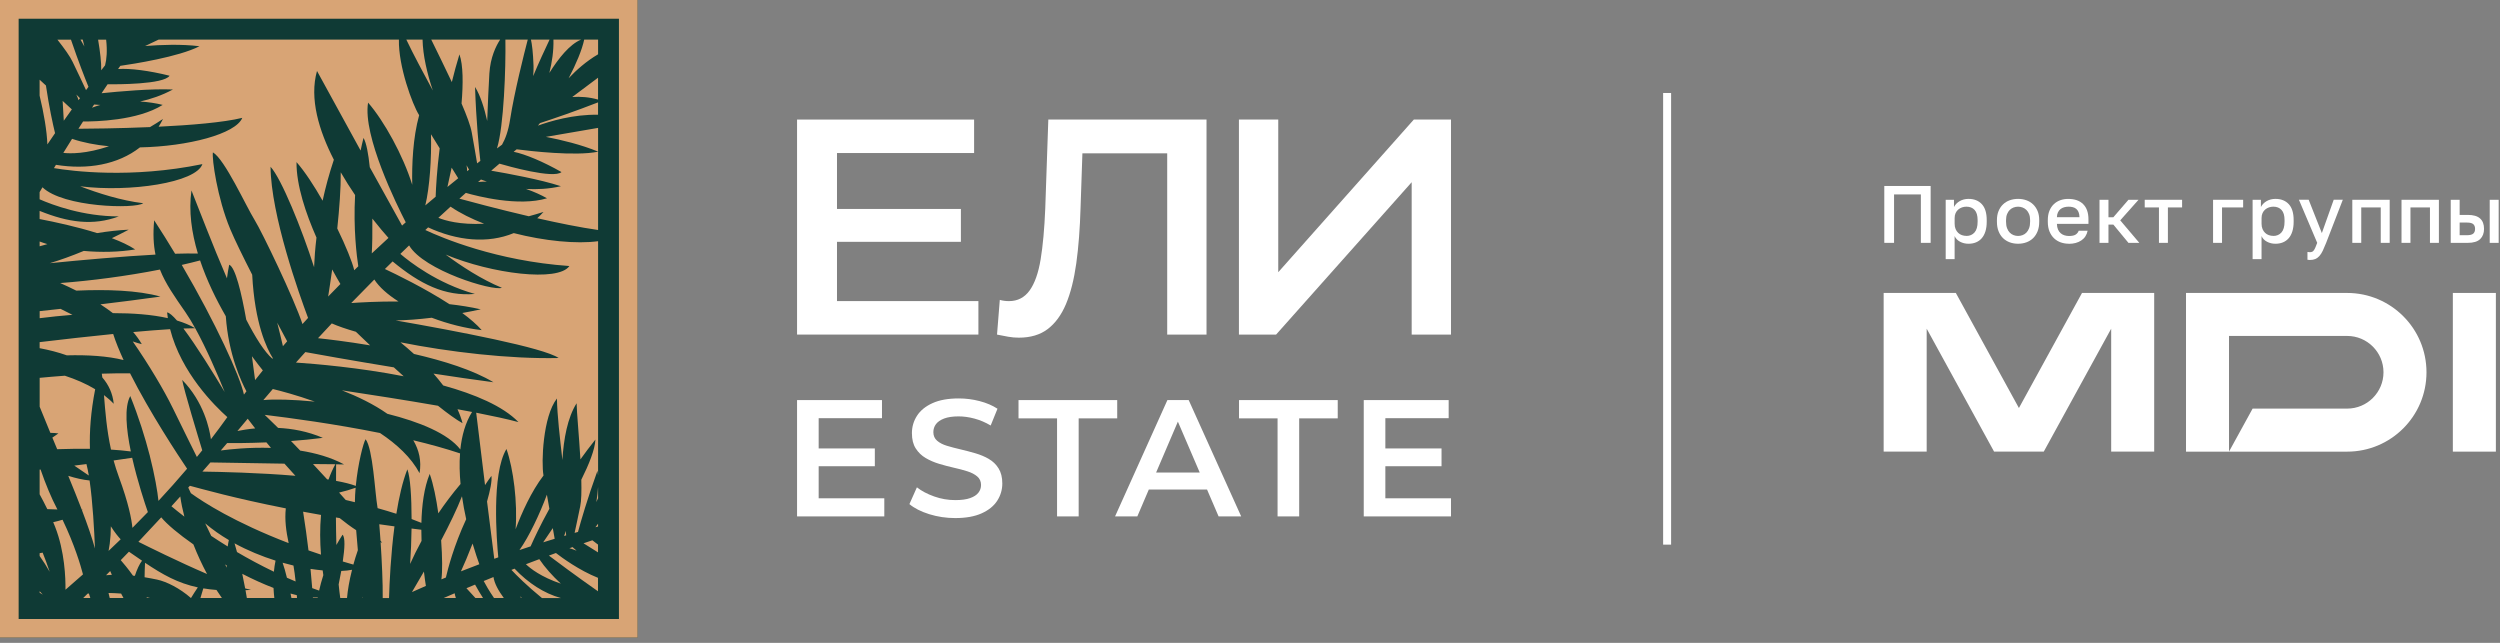
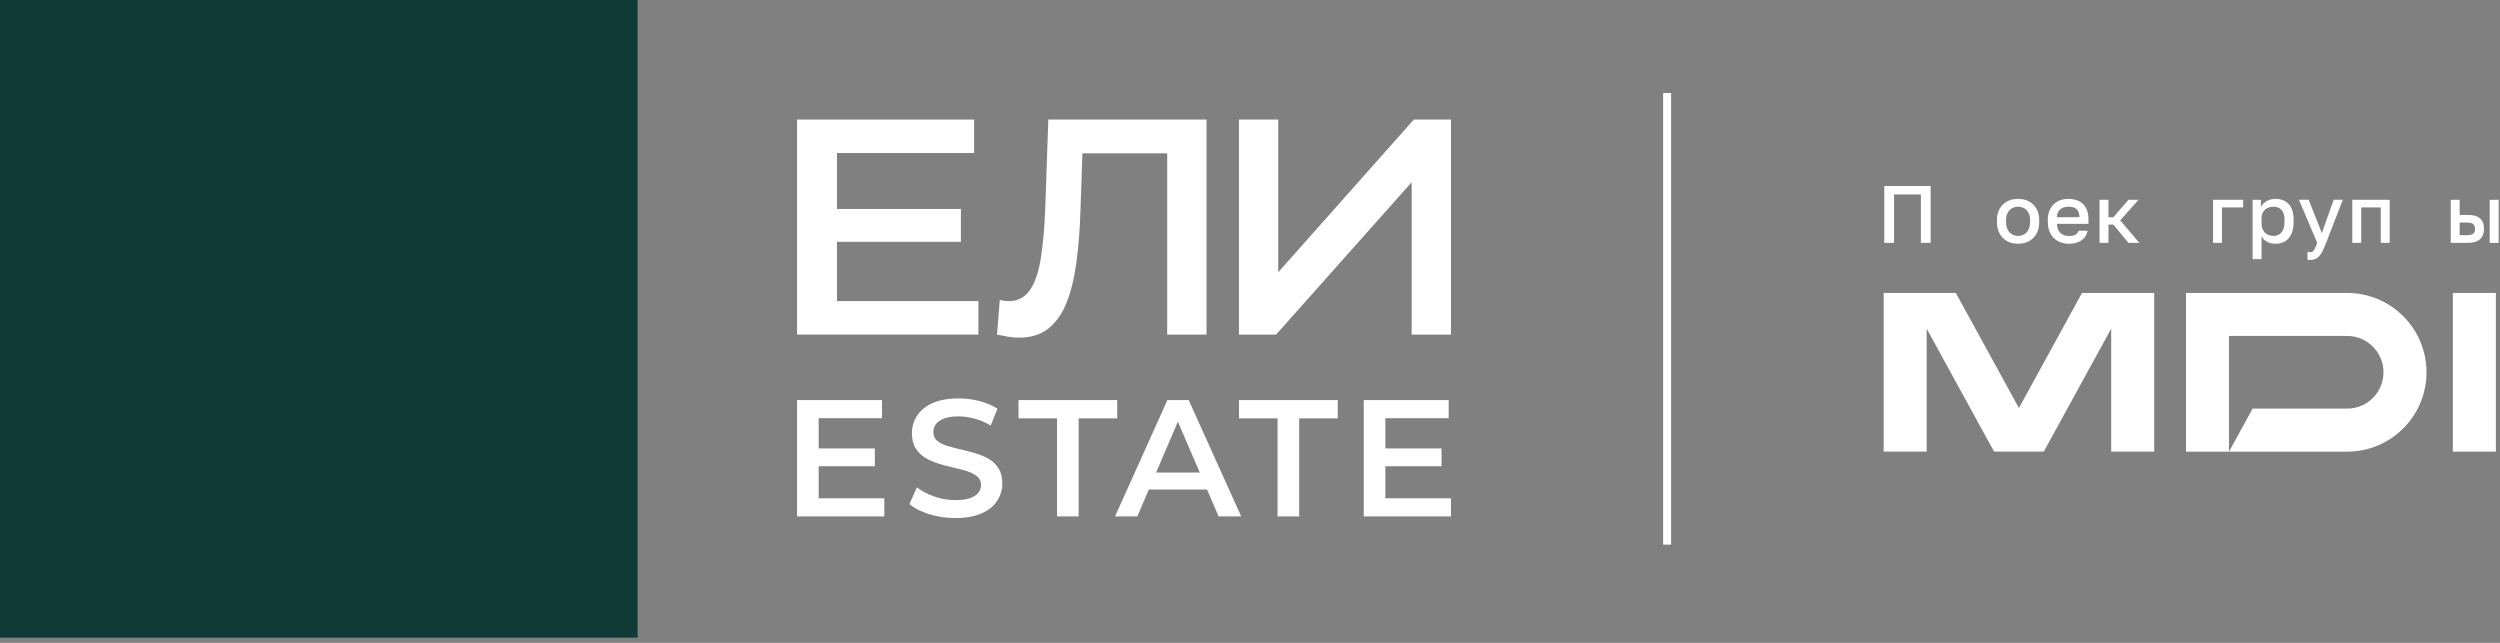
<svg xmlns="http://www.w3.org/2000/svg" width="210" height="54" viewBox="0 0 210 54" fill="none">
  <rect x="0" y="0" width="210" height="54" fill="#808080" stroke="none" />
  <path d="M158.283 15.622H162.173V20.4H161.353V16.332H159.101V20.4H158.281V15.622H158.283Z" fill="white" />
-   <path d="M163.438 16.782H164.134V17.389C164.243 17.179 164.406 17.013 164.622 16.891C164.837 16.769 165.082 16.706 165.355 16.706C165.828 16.706 166.201 16.855 166.475 17.15C166.749 17.446 166.884 17.891 166.884 18.488V18.625C166.884 18.935 166.848 19.206 166.775 19.437C166.702 19.669 166.599 19.861 166.465 20.014C166.331 20.167 166.171 20.282 165.983 20.359C165.796 20.436 165.587 20.475 165.355 20.475C165.096 20.475 164.859 20.419 164.645 20.305C164.431 20.192 164.278 20.031 164.188 19.828V21.765H163.438V16.783L163.438 16.782ZM165.178 19.819C165.46 19.819 165.687 19.721 165.861 19.525C166.034 19.33 166.12 19.028 166.12 18.624V18.487C166.12 18.104 166.035 17.821 165.868 17.637C165.699 17.452 165.469 17.36 165.178 17.36C165.051 17.36 164.927 17.38 164.809 17.421C164.692 17.462 164.585 17.523 164.492 17.602C164.399 17.682 164.325 17.781 164.271 17.901C164.215 18.022 164.189 18.159 164.189 18.315V18.793C164.189 18.966 164.217 19.116 164.271 19.242C164.325 19.37 164.398 19.477 164.49 19.563C164.582 19.648 164.684 19.713 164.804 19.753C164.921 19.794 165.047 19.814 165.179 19.814L165.178 19.819Z" fill="white" />
  <path d="M169.518 20.474C169.268 20.474 169.035 20.435 168.818 20.355C168.601 20.274 168.415 20.158 168.255 20.004C168.096 19.849 167.971 19.657 167.879 19.427C167.787 19.197 167.742 18.931 167.742 18.625V18.488C167.742 18.201 167.787 17.948 167.879 17.727C167.971 17.506 168.095 17.319 168.255 17.168C168.413 17.015 168.601 16.9 168.818 16.823C169.033 16.746 169.268 16.706 169.518 16.706C169.769 16.706 170.002 16.746 170.219 16.823C170.434 16.9 170.622 17.015 170.782 17.168C170.941 17.321 171.066 17.507 171.158 17.727C171.249 17.948 171.295 18.201 171.295 18.488V18.625C171.295 18.929 171.249 19.197 171.158 19.427C171.066 19.657 170.941 19.849 170.782 20.004C170.623 20.158 170.436 20.276 170.219 20.355C170.002 20.435 169.769 20.474 169.518 20.474ZM169.518 19.819C169.651 19.819 169.776 19.796 169.897 19.75C170.018 19.705 170.124 19.634 170.217 19.539C170.31 19.443 170.386 19.321 170.443 19.171C170.5 19.021 170.529 18.839 170.529 18.625V18.488C170.529 18.293 170.5 18.124 170.443 17.983C170.386 17.842 170.31 17.725 170.217 17.635C170.124 17.543 170.016 17.476 169.897 17.43C169.776 17.385 169.649 17.361 169.518 17.361C169.387 17.361 169.261 17.385 169.14 17.43C169.019 17.475 168.913 17.543 168.819 17.635C168.726 17.727 168.651 17.842 168.594 17.983C168.537 18.124 168.508 18.293 168.508 18.488V18.625C168.508 18.839 168.536 19.021 168.594 19.171C168.651 19.321 168.726 19.445 168.819 19.539C168.913 19.635 169.019 19.705 169.14 19.75C169.261 19.796 169.387 19.819 169.518 19.819Z" fill="white" />
  <path d="M173.79 20.474C173.549 20.474 173.321 20.436 173.108 20.362C172.894 20.286 172.706 20.173 172.544 20.021C172.383 19.869 172.254 19.676 172.158 19.445C172.062 19.213 172.016 18.94 172.016 18.625V18.488C172.016 18.188 172.061 17.926 172.152 17.704C172.244 17.481 172.368 17.294 172.525 17.148C172.682 16.999 172.863 16.89 173.068 16.817C173.273 16.744 173.492 16.708 173.723 16.708C174.274 16.708 174.696 16.856 174.99 17.152C175.284 17.447 175.43 17.871 175.43 18.421V18.804H172.781C172.786 18.991 172.816 19.149 172.873 19.279C172.93 19.408 173.006 19.513 173.099 19.593C173.192 19.673 173.3 19.732 173.419 19.768C173.54 19.804 173.664 19.823 173.792 19.823C174.051 19.823 174.241 19.783 174.361 19.701C174.482 19.619 174.565 19.512 174.61 19.381H175.361C175.288 19.74 175.109 20.013 174.825 20.2C174.541 20.387 174.196 20.48 173.792 20.48L173.79 20.474ZM173.757 17.361C173.63 17.361 173.508 17.378 173.391 17.41C173.275 17.442 173.173 17.492 173.084 17.562C172.995 17.634 172.924 17.724 172.869 17.836C172.815 17.948 172.784 18.084 172.78 18.242H174.677C174.672 18.073 174.646 17.934 174.598 17.819C174.55 17.705 174.486 17.613 174.403 17.545C174.322 17.477 174.224 17.428 174.113 17.401C174.001 17.373 173.882 17.36 173.755 17.36L173.757 17.361Z" fill="white" />
  <path d="M176.359 16.782H177.111V18.25H177.52L178.789 16.782H179.635L178.099 18.509L179.703 20.4H178.789L177.52 18.864H177.111V20.4H176.359V16.782Z" fill="white" />
-   <path d="M181.35 17.424H180.156V16.782H183.296V17.424H182.103V20.4H181.352V17.424H181.35Z" fill="white" />
  <path d="M185.898 16.782H188.424V17.424H186.65V20.4H185.898V16.782Z" fill="white" />
  <path d="M189.22 16.782H189.916V17.389C190.025 17.179 190.188 17.013 190.404 16.891C190.619 16.769 190.864 16.706 191.138 16.706C191.611 16.706 191.984 16.855 192.257 17.15C192.531 17.446 192.666 17.891 192.666 18.488V18.625C192.666 18.935 192.63 19.206 192.557 19.437C192.484 19.669 192.381 19.861 192.247 20.014C192.113 20.167 191.953 20.282 191.765 20.359C191.579 20.436 191.369 20.475 191.138 20.475C190.878 20.475 190.641 20.419 190.427 20.305C190.213 20.192 190.06 20.031 189.97 19.828V21.765H189.219V16.783L189.22 16.782ZM190.96 19.819C191.242 19.819 191.47 19.721 191.643 19.525C191.816 19.33 191.902 19.028 191.902 18.624V18.487C191.902 18.104 191.818 17.821 191.65 17.637C191.481 17.452 191.251 17.36 190.96 17.36C190.833 17.36 190.71 17.38 190.592 17.421C190.474 17.462 190.368 17.523 190.274 17.602C190.181 17.682 190.107 17.781 190.053 17.901C189.998 18.022 189.971 18.159 189.971 18.315V18.793C189.971 18.966 189.999 19.116 190.053 19.242C190.107 19.37 190.18 19.477 190.271 19.563C190.363 19.648 190.466 19.713 190.586 19.753C190.704 19.794 190.829 19.814 190.961 19.814L190.96 19.819Z" fill="white" />
  <path d="M194.031 21.84C193.963 21.84 193.894 21.832 193.826 21.819V21.164C193.894 21.177 193.963 21.184 194.031 21.184C194.108 21.184 194.174 21.171 194.226 21.147C194.279 21.122 194.327 21.078 194.369 21.017C194.412 20.956 194.455 20.874 194.498 20.774C194.542 20.673 194.59 20.548 194.645 20.398L193.109 16.78H193.929L195.036 19.579L196.031 16.78H196.796L195.397 20.398C195.296 20.653 195.203 20.871 195.117 21.053C195.031 21.235 194.936 21.384 194.833 21.5C194.731 21.617 194.616 21.701 194.488 21.757C194.36 21.81 194.208 21.838 194.031 21.838V21.84Z" fill="white" />
  <path d="M197.594 16.782H200.734V20.4H199.983V17.424H198.345V20.4H197.594V16.782Z" fill="white" />
-   <path d="M201.727 16.782H204.867V20.4H204.116V17.424H202.478V20.4H201.727V16.782Z" fill="white" />
  <path d="M205.859 16.782H206.611V18.052H207.293C207.758 18.052 208.101 18.151 208.324 18.349C208.547 18.546 208.659 18.839 208.659 19.225C208.659 19.589 208.55 19.876 208.331 20.085C208.113 20.295 207.767 20.4 207.293 20.4H205.861V16.782H205.859ZM207.225 19.758C207.475 19.758 207.651 19.713 207.753 19.625C207.855 19.536 207.906 19.404 207.906 19.226C207.906 19.049 207.855 18.916 207.753 18.827C207.651 18.739 207.474 18.695 207.225 18.695H206.611V19.759H207.225V19.758ZM209.136 16.782H209.888V20.4H209.136V16.782Z" fill="white" />
  <path d="M197.16 24.607H183.625V37.938H197.16C200.841 37.938 203.825 34.954 203.825 31.273C203.825 29.432 203.08 27.766 201.873 26.561C200.666 25.354 198.999 24.608 197.16 24.608V24.607ZM199.319 33.43C198.766 33.983 198.002 34.323 197.16 34.323H189.22L187.237 37.935V28.219H197.16C198.846 28.219 200.213 29.586 200.213 31.272C200.213 32.113 199.872 32.876 199.319 33.428V33.43Z" fill="white" />
  <path d="M209.653 24.607H206.039V37.937H209.653V24.607Z" fill="white" />
  <path d="M174.889 24.607L169.589 34.274L164.29 24.607H158.227V37.935H161.841V27.61L167.502 37.935H167.582H171.597H171.677L177.339 27.61V37.935H180.952V24.607H174.889Z" fill="white" />
  <path d="M140.373 7.811H139.703V45.749H140.373V7.811Z" fill="white" />
  <path d="M82.186 25.292H70.307V20.313H80.715V17.552H70.307V12.855H81.825V10.043H66.953V28.104H82.186V25.292Z" fill="white" />
  <path d="M88.008 27.64C88.644 27.158 89.156 26.458 89.544 25.538C89.931 24.617 90.218 23.478 90.408 22.12C90.597 20.761 90.718 19.187 90.769 17.397L90.922 12.882H98.045V28.106H101.348V10.043H88.059L87.801 17.526C87.732 19.212 87.603 20.631 87.414 21.784C87.224 22.937 86.914 23.809 86.485 24.404C86.055 24.996 85.48 25.294 84.757 25.294C84.482 25.294 84.224 25.26 83.983 25.191L83.75 28.106C84.094 28.175 84.412 28.234 84.704 28.288C84.996 28.339 85.289 28.364 85.581 28.364C86.561 28.364 87.37 28.124 88.007 27.642L88.008 27.64Z" fill="white" />
  <path d="M118.761 10.043L107.373 22.866V10.043H104.07V28.104H107.193L118.581 15.306V28.104H121.883V10.043H118.761Z" fill="white" />
  <path d="M68.768 39.163H73.486V37.669H68.768V35.128H74.086V33.607H66.953V43.378H74.282V41.857H68.768V39.163Z" fill="white" />
  <path d="M83.058 38.548C82.718 38.352 82.342 38.195 81.927 38.074C81.513 37.954 81.097 37.844 80.678 37.746C80.259 37.648 79.879 37.549 79.54 37.446C79.2 37.343 78.927 37.202 78.716 37.02C78.508 36.839 78.402 36.6 78.402 36.301C78.402 36.05 78.474 35.827 78.618 35.631C78.763 35.435 78.991 35.278 79.303 35.157C79.614 35.037 80.022 34.976 80.523 34.976C80.951 34.976 81.399 35.038 81.863 35.164C82.329 35.289 82.78 35.482 83.217 35.743L83.789 34.333C83.36 34.054 82.859 33.84 82.281 33.691C81.704 33.541 81.123 33.468 80.536 33.468C79.643 33.468 78.906 33.601 78.325 33.866C77.743 34.131 77.309 34.484 77.027 34.926C76.743 35.367 76.601 35.854 76.601 36.384C76.601 36.914 76.707 37.334 76.922 37.669C77.136 38.005 77.414 38.272 77.753 38.472C78.092 38.673 78.469 38.835 78.884 38.961C79.298 39.086 79.712 39.195 80.125 39.288C80.54 39.381 80.915 39.481 81.256 39.589C81.595 39.696 81.873 39.839 82.086 40.021C82.3 40.202 82.408 40.442 82.408 40.74C82.408 40.983 82.334 41.198 82.184 41.389C82.035 41.581 81.802 41.731 81.486 41.842C81.169 41.955 80.755 42.009 80.244 42.009C79.638 42.009 79.047 41.907 78.471 41.703C77.894 41.499 77.409 41.242 77.019 40.935L76.391 42.345C76.8 42.689 77.355 42.971 78.051 43.19C78.75 43.408 79.48 43.518 80.243 43.518C81.135 43.518 81.876 43.384 82.462 43.119C83.048 42.854 83.484 42.501 83.768 42.059C84.052 41.617 84.194 41.136 84.194 40.615C84.194 40.095 84.089 39.68 83.88 39.345C83.672 39.009 83.397 38.744 83.056 38.55L83.058 38.548Z" fill="white" />
  <path d="M93.846 33.607H85.555V35.143H88.793V43.378H90.608V35.143H93.846V33.607Z" fill="white" />
  <path d="M98.062 33.607L93.664 43.379H95.535L96.502 41.118H101.39L102.362 43.379H104.26L99.85 33.607H98.064H98.062ZM97.113 39.693L98.942 35.417L100.778 39.693H97.111H97.113Z" fill="white" />
  <path d="M104.078 35.143H107.316V43.378H109.131V35.143H112.369V33.607H104.078V35.143Z" fill="white" />
  <path d="M116.37 39.163H121.089V37.669H116.37V35.128H121.688V33.607H114.555V43.378H121.884V41.857H116.37V39.163Z" fill="white" />
  <path d="M53.56 0H0V53.56H53.56V0Z" fill="#0F3A35" />
-   <path d="M24.122 28.669C24.003 28.806 23.884 28.943 23.766 29.079C23.67 28.666 23.505 27.959 23.286 27.105C23.647 27.784 23.941 28.334 24.122 28.669ZM12.421 43.015C12.178 42.318 11.549 40.432 11.102 38.453C10.571 38.533 10.052 38.607 9.543 38.68C9.667 39.131 9.812 39.591 9.982 40.053C10.811 42.303 11.056 43.635 11.123 44.339C11.559 43.903 11.993 43.462 12.421 43.015ZM10.145 47.057C10.374 47.317 10.749 47.764 11.172 48.355C11.226 48.36 11.278 48.365 11.329 48.37C11.505 47.831 11.706 47.392 11.931 47.098C11.58 46.861 11.218 46.608 10.831 46.342C10.602 46.582 10.372 46.819 10.142 47.054L10.145 47.057ZM10.811 19.293C10.323 19.549 9.856 19.784 9.396 20.006C10.15 20.292 10.829 20.607 11.355 20.953C9.995 21.177 8.483 21.211 7.038 21.077C6.013 21.502 5.066 21.843 4.181 22.109C6.929 21.835 10.289 21.536 13.061 21.386C12.891 20.561 12.844 19.631 12.95 18.504C13.559 19.435 14.147 20.38 14.71 21.314C15.428 21.291 16.075 21.286 16.622 21.299C16.096 19.546 15.838 17.729 16.083 15.998C16.705 17.536 17.825 20.519 19.064 23.381C19.113 23.007 19.172 22.625 19.252 22.235C19.768 22.45 20.279 24.573 20.684 26.85C21.459 28.354 22.22 29.567 22.881 30.135C22.894 30.119 22.906 30.104 22.919 30.088C22.401 29.265 21.397 27.172 21.185 23.077C20.421 21.58 19.717 20.148 19.342 19.25C18.248 16.635 17.789 13.319 17.884 12.798C18.893 13.399 20.651 17.288 21.386 18.475C22.016 19.492 24.721 25.12 25.407 27.221C25.564 27.049 25.719 26.878 25.877 26.705C25.141 24.741 22.759 18.067 22.726 14.008C23.637 14.999 25.348 19.216 26.383 22.444C26.414 21.696 26.475 20.86 26.584 19.957C25.704 17.964 24.889 15.58 24.907 13.616C25.611 14.418 26.383 15.6 27.1 16.86C27.337 15.76 27.647 14.607 28.044 13.417C26.795 10.981 25.972 8.279 26.628 5.961C27.436 7.43 28.863 10.041 30.292 12.646C30.364 12.292 30.445 11.938 30.535 11.585C30.775 11.998 30.945 12.916 31.061 14.047C32.114 15.959 33.103 17.753 33.774 18.948C33.877 18.855 33.98 18.764 34.083 18.674C33.353 17.257 30.453 11.404 30.919 8.62C32.261 10.16 33.859 13.048 34.628 15.523C34.592 13.82 34.682 11.58 35.209 9.675C35.203 9.667 35.196 9.654 35.191 9.647C34.644 8.772 33.459 5.579 33.508 3.327H13.324C12.904 3.525 12.524 3.706 12.189 3.866C13.515 3.76 15.244 3.696 16.759 3.884C15.017 4.782 11.169 5.378 10.106 5.53C10.049 5.613 9.987 5.701 9.918 5.799C10.916 5.727 12.537 5.933 14.245 6.361C13.763 7.102 9.724 7.089 9.038 7.079C8.88 7.311 8.71 7.564 8.532 7.832C9.913 7.688 12.705 7.435 14.522 7.518C13.6 8.016 12.656 8.331 11.771 8.527C12.46 8.571 13.115 8.671 13.665 8.811C11.551 10.145 7.969 10.212 6.978 10.204C6.852 10.403 6.72 10.609 6.586 10.816C7.445 10.811 9.905 10.79 12.599 10.676C12.953 10.467 13.316 10.243 13.691 9.992C13.577 10.22 13.456 10.436 13.324 10.643C15.995 10.514 18.767 10.289 20.352 9.9C19.809 11.252 15.794 12.302 11.755 12.38C9.902 13.83 7.352 14.276 4.699 13.845C4.645 13.936 4.589 14.031 4.532 14.122C6.041 14.374 10.994 15.017 17.002 13.786C16.468 15.347 10.891 16.171 6.733 15.649C8.23 16.225 10.176 16.849 12.031 17.071C11.365 17.564 5.319 17.422 3.567 15.732C3.487 15.866 3.407 16.003 3.327 16.14V16.741C4.431 17.226 6.978 18.176 9.982 18.178C7.82 18.981 5.747 18.695 3.327 17.714V18.4C4.601 18.643 6.454 19.043 8.158 19.58C9.051 19.435 9.946 19.332 10.808 19.293H10.811ZM3.329 20.287V20.689C3.541 20.628 3.76 20.568 3.982 20.506C3.755 20.439 3.538 20.364 3.329 20.287ZM9.257 47.965C9.141 48.084 9.025 48.203 8.909 48.319C9.071 48.303 9.234 48.293 9.396 48.285C9.342 48.166 9.296 48.058 9.254 47.962L9.257 47.965ZM14.398 42.525C14.664 42.749 15.03 43.046 15.487 43.397C15.335 42.811 15.218 42.244 15.144 41.704C14.896 41.98 14.646 42.254 14.398 42.528V42.525ZM24.006 42.703C19.601 41.833 16.986 41.077 15.949 40.806C15.902 40.858 15.858 40.907 15.812 40.959C15.877 41.093 15.951 41.253 16.034 41.428C17.084 42.189 19.686 43.869 24.246 45.622C24.029 44.587 23.905 43.673 24.008 42.703H24.006ZM16.246 45.73C15.004 44.863 14.026 44.042 13.544 43.457C12.901 44.153 12.261 44.84 11.626 45.511C12.356 45.877 14.971 47.178 17.394 48.218C16.966 47.42 16.578 46.579 16.246 45.73ZM19.905 46.37C20.849 46.925 21.887 47.485 23.007 48.024C23.035 47.715 23.082 47.405 23.146 47.093C21.985 46.726 20.808 46.244 19.701 45.64C19.771 45.877 19.84 46.12 19.908 46.373L19.905 46.37ZM24.651 47.506C24.352 47.436 24.047 47.356 23.74 47.268C23.861 47.611 23.983 48.045 24.101 48.53C24.341 48.636 24.584 48.742 24.832 48.845C24.782 48.373 24.723 47.919 24.651 47.503V47.506ZM26.968 43.255C26.447 43.165 25.947 43.072 25.461 42.982C25.639 44.099 25.789 45.193 25.913 46.233C26.254 46.352 26.605 46.471 26.963 46.59C26.878 45.503 26.863 44.37 26.966 43.253L26.968 43.255ZM17.742 45.015C18.173 45.302 18.635 45.601 19.128 45.903C19.154 45.715 19.185 45.531 19.224 45.366C18.519 44.951 17.848 44.484 17.237 43.962C17.399 44.3 17.567 44.651 17.742 45.015ZM4.625 11.19C4.436 10.408 4.127 9.004 3.858 7.182C3.68 7.02 3.502 6.854 3.327 6.694V8.031C3.685 9.507 3.943 11.025 3.979 12.132C4.196 11.812 4.41 11.497 4.622 11.19H4.625ZM18.914 47.418C18.958 47.506 18.999 47.591 19.043 47.679C19.043 47.617 19.041 47.552 19.041 47.49C18.999 47.467 18.958 47.441 18.917 47.418H18.914ZM27.477 40.264C27.518 40.269 27.557 40.277 27.596 40.282C27.756 39.836 27.944 39.405 28.171 38.997C27.588 38.992 26.953 38.987 26.29 38.979C26.677 39.395 27.074 39.823 27.479 40.264H27.477ZM31.09 29.01C30.659 28.602 30.259 28.22 29.895 27.869C29.079 27.634 28.39 27.397 27.869 27.167C27.485 27.575 27.1 27.988 26.713 28.408C27.508 28.494 29.139 28.684 31.09 29.01ZM3.582 46.422C3.499 46.44 3.414 46.455 3.329 46.468V46.703C3.649 47.15 3.93 47.601 4.173 48.032C3.977 47.459 3.773 46.886 3.582 46.419V46.422ZM33.477 25.325C32.569 24.749 31.851 24.117 31.443 23.479C30.808 24.117 30.161 24.775 29.503 25.456C30.259 25.402 31.725 25.317 33.477 25.325ZM4.823 42.796C4.813 42.775 4.803 42.757 4.792 42.736C4.315 41.828 3.832 40.672 3.407 39.438C3.381 39.441 3.355 39.444 3.329 39.446V41.521C3.546 41.919 3.765 42.337 3.974 42.767C4.253 42.778 4.537 42.788 4.823 42.796ZM9.115 49.81C9.149 49.947 9.182 50.086 9.216 50.231H10.372C10.302 50.102 10.238 49.981 10.173 49.859C9.799 49.831 9.445 49.816 9.115 49.81ZM7.363 49.864C7.239 49.986 7.115 50.11 6.991 50.231H7.587C7.543 50.094 7.502 49.97 7.466 49.857C7.432 49.859 7.399 49.862 7.365 49.864H7.363ZM9.322 37.766C9.91 37.802 10.467 37.854 10.989 37.921C10.604 36.055 10.429 34.197 10.942 33.268C11.665 35.064 12.191 36.765 12.566 38.218C12.571 38.218 12.578 38.22 12.584 38.223C12.578 38.223 12.573 38.223 12.568 38.223C13.004 39.929 13.231 41.294 13.311 42.073C14.129 41.196 14.932 40.292 15.716 39.371C14.963 38.251 12.599 34.68 10.927 31.361C10.158 31.353 9.363 31.361 8.552 31.389C8.568 31.492 8.581 31.596 8.594 31.704C9.12 32.313 9.466 33.041 9.554 33.918C9.306 33.655 9.03 33.415 8.733 33.188C8.842 34.543 8.958 36.096 9.324 37.761L9.322 37.766ZM3.329 49.661V49.79C3.422 49.844 3.51 49.898 3.595 49.947C3.51 49.854 3.419 49.759 3.329 49.661ZM10.38 30.241C10.024 29.466 9.722 28.726 9.507 28.055C7.466 28.259 5.314 28.501 3.329 28.739V29.247C4.121 29.397 4.893 29.593 5.613 29.849C7.371 29.802 9.043 29.908 10.38 30.243V30.241ZM9.226 45.622C9.192 45.864 9.156 46.079 9.12 46.275C9.461 45.955 9.799 45.63 10.137 45.302C9.954 45.108 9.649 44.749 9.311 44.21C9.311 44.719 9.28 45.199 9.223 45.622H9.226ZM5.087 25.944C4.48 26.011 3.894 26.073 3.332 26.135V26.728C4.219 26.617 5.146 26.519 6.085 26.445C5.752 26.279 5.42 26.112 5.087 25.944ZM5.734 39.972C6.134 40.946 6.524 41.908 6.87 42.816C6.896 42.816 6.921 42.816 6.95 42.816C6.932 42.835 6.909 42.85 6.888 42.866C7.345 44.063 7.727 45.163 7.977 46.073C7.918 44.566 7.789 42.169 7.525 40.36C6.971 40.306 6.369 40.171 5.734 39.97V39.972ZM24.857 30.455C26.455 30.563 30.145 30.87 33.908 31.606C33.632 31.358 33.356 31.108 33.082 30.858C29.466 30.267 26.517 29.735 25.65 29.575C25.386 29.867 25.123 30.161 24.857 30.458V30.455ZM6.24 39.111C6.653 39.387 7.058 39.665 7.461 39.944C7.401 39.588 7.334 39.263 7.262 38.982C6.916 39.025 6.576 39.069 6.24 39.111ZM4.906 36.408C4.741 36.53 4.57 36.646 4.398 36.76C4.532 37.08 4.666 37.405 4.803 37.733C5.745 37.702 6.669 37.689 7.554 37.699C7.507 36.259 7.623 34.597 7.995 32.695C7.226 32.23 6.361 31.859 5.448 31.56C4.736 31.611 4.026 31.673 3.332 31.738V34.166C3.608 34.855 3.912 35.593 4.23 36.36C4.483 36.362 4.712 36.378 4.903 36.408H4.906ZM14.498 34.246C15.293 35.88 16.163 37.634 16.537 38.385C16.689 38.2 16.839 38.014 16.989 37.825C16.656 36.739 15.456 32.788 15.304 31.913C17.12 33.769 17.595 36.011 17.717 36.896C18.189 36.285 18.648 35.665 19.097 35.038C18.029 34.086 15.216 31.304 14.289 27.65C13.353 27.706 12.302 27.792 11.187 27.892C11.461 28.217 11.709 28.555 11.91 28.909C11.685 28.855 11.43 28.778 11.151 28.682C12.504 30.628 13.796 32.806 14.496 34.246H14.498ZM34.605 49.735C34.997 49.557 35.387 49.387 35.774 49.217C35.738 48.987 35.673 48.564 35.609 48.011C35.206 48.719 34.852 49.317 34.605 49.733V49.735ZM35.392 44.499C35.116 44.465 34.84 44.429 34.571 44.396C34.558 45.407 34.514 46.44 34.45 47.371C34.716 46.778 35.033 46.128 35.41 45.436C35.4 45.129 35.392 44.817 35.392 44.499ZM39.697 45.658C39.325 46.613 38.969 47.462 38.718 47.993C39.242 47.787 39.756 47.588 40.264 47.397C40.125 47.013 39.919 46.409 39.697 45.658ZM7.905 8.78C7.848 8.865 7.786 8.96 7.729 9.048C7.954 8.958 8.186 8.88 8.429 8.816C8.22 8.805 8.041 8.792 7.905 8.78ZM9.484 26.303C11.151 26.303 12.743 26.419 14.098 26.723C14.075 26.563 14.052 26.403 14.037 26.243C14.222 26.261 14.511 26.517 14.867 26.925C15.438 27.097 15.954 27.309 16.398 27.57C16.124 27.074 15.848 26.617 15.58 26.23C14.661 24.904 13.907 23.843 13.435 22.643C10.604 23.198 7.636 23.582 5.056 23.776C5.502 23.972 5.956 24.186 6.408 24.413C8.95 24.3 11.562 24.38 13.476 24.912C11.833 25.144 10.111 25.363 8.434 25.564C8.798 25.799 9.149 26.044 9.484 26.303ZM4.47 43.864C4.524 43.993 4.578 44.122 4.63 44.252C5.44 46.324 5.512 48.561 5.5 49.537C5.987 49.119 6.48 48.688 6.971 48.249C6.774 47.495 6.266 45.766 5.254 43.658C5.009 43.733 4.748 43.802 4.47 43.864ZM26.083 47.787C26.137 48.349 26.186 48.889 26.225 49.402C26.416 49.475 26.61 49.544 26.806 49.611C26.899 49.194 27.015 48.757 27.159 48.311C27.141 48.179 27.123 48.048 27.105 47.913C26.777 47.882 26.437 47.841 26.086 47.787H26.083ZM37.454 48.51C37.622 47.779 38.127 45.833 39.16 43.611C39.023 43 38.902 42.352 38.806 41.686C38.383 42.775 37.735 44.102 37.056 45.387C37.16 46.804 37.167 48.05 37.077 48.667C37.203 48.613 37.33 48.561 37.459 48.51H37.454ZM35.495 3.329H34.133C34.752 4.632 35.562 6.124 36.357 7.603C35.874 6.152 35.526 4.663 35.495 3.329ZM40.667 18.793C39.614 18.385 38.646 17.905 37.846 17.358C37.513 17.66 37.175 17.972 36.822 18.297C37.374 18.522 38.631 18.898 40.667 18.793ZM38.594 4.57C38.914 5.466 38.909 7.058 38.77 8.694C39.206 9.706 39.536 10.591 39.629 11.138C39.815 12.217 39.986 13.115 40.078 13.724C40.169 13.655 40.262 13.585 40.349 13.515C40.226 12.449 40.001 10.204 39.903 7.306C40.357 8.021 40.69 9.112 40.925 10.16C40.979 8.723 41.044 7.154 41.108 6.16C41.193 4.821 41.655 3.874 42.011 3.327H36.225C36.705 4.312 37.35 5.613 37.954 6.896C38.14 6.134 38.352 5.358 38.592 4.568L38.594 4.57ZM9.156 12.287C8.034 12.178 6.971 11.975 6.054 11.662C5.814 12.044 5.572 12.434 5.319 12.842C5.91 12.909 7.223 12.934 9.156 12.287ZM41.748 12.465C41.895 12.356 42.035 12.253 42.171 12.152C42.442 11.68 42.703 11.002 42.853 10.013C43.196 7.786 44.024 4.506 44.331 3.329H42.453C42.494 5.696 42.324 10.622 41.746 12.465H41.748ZM48.809 3.329H46.489C46.515 4.261 46.373 5.216 46.146 6.127C46.928 4.875 47.859 3.721 48.809 3.329ZM44.786 6.39C45.235 5.306 45.82 4.052 46.164 3.329H44.6C44.682 3.701 44.778 4.367 44.817 5.549C44.824 5.814 44.814 6.096 44.786 6.39ZM8.501 5.902C8.614 5.758 8.72 5.623 8.826 5.489C8.958 4.978 9.022 4.279 8.916 3.332H8.24C8.416 4.367 8.521 5.283 8.501 5.905V5.902ZM22.122 33.608C23.02 33.518 24.597 33.557 26.445 33.735C24.896 33.185 23.58 32.837 22.917 32.677C22.651 32.987 22.385 33.294 22.122 33.608ZM29.81 42.182C29.815 41.779 29.836 41.374 29.872 40.971C29.417 41.131 28.953 41.266 28.483 41.376C28.666 41.583 28.852 41.789 29.038 41.998C29.296 42.058 29.554 42.12 29.81 42.184V42.182ZM16.806 21.877C16.305 22.008 15.791 22.135 15.268 22.253C18.124 27.131 20.173 31.629 20.491 33.147C20.561 33.054 20.63 32.963 20.7 32.87C20.277 32.081 19.185 29.763 18.968 26.566C18.16 25.165 17.371 23.559 16.806 21.874V21.877ZM38.641 38.083C37.433 37.681 36.099 37.312 34.716 36.982C35.201 37.807 35.418 38.726 35.242 39.745C34.54 38.424 33.327 37.307 31.921 36.373C28.096 35.603 24.328 35.1 22.235 34.847C22.545 35.139 22.924 35.508 23.361 35.944C24.535 36.001 25.838 36.228 27.118 36.78C26.217 36.896 25.312 36.982 24.445 37.046C24.692 37.302 24.95 37.57 25.219 37.851C26.504 38.055 27.789 38.411 28.901 39.01C28.69 39.01 28.465 39.01 28.233 39.005C28.233 39.392 28.233 39.862 28.228 40.393C28.896 40.515 29.464 40.654 29.887 40.816C30.07 38.92 30.522 37.193 30.71 36.894C31.33 37.702 31.495 41.395 31.704 42.584C31.709 42.613 31.714 42.649 31.72 42.685C32.261 42.837 32.788 42.995 33.294 43.157C33.516 41.779 33.812 40.458 34.218 39.423C34.465 40.073 34.571 41.738 34.574 43.599C34.86 43.704 35.134 43.813 35.397 43.921C35.433 42.46 35.619 40.969 36.096 39.807C36.406 40.68 36.646 41.877 36.819 43.121C37.364 42.313 37.983 41.485 38.685 40.657C38.605 39.794 38.579 38.925 38.644 38.083H38.641ZM5.262 8.478C5.301 9.092 5.332 9.662 5.358 10.14C5.587 9.814 5.814 9.497 6.036 9.19C5.863 9.03 5.592 8.78 5.265 8.478H5.262ZM6.72 8.248C6.635 8.165 6.532 8.062 6.41 7.941C6.493 8.111 6.558 8.271 6.596 8.416C6.638 8.359 6.679 8.302 6.72 8.248ZM28.53 43.518C28.424 43.5 28.321 43.485 28.217 43.467C28.223 44.221 28.233 45.002 28.256 45.779C28.416 45.493 28.587 45.206 28.775 44.917C29.002 45.139 28.963 46.027 28.793 47.165C29.085 47.253 29.381 47.341 29.683 47.426C29.789 47.044 29.913 46.639 30.06 46.213C30.006 45.632 29.957 45.064 29.918 44.535C29.461 44.239 28.997 43.895 28.532 43.518H28.53ZM28.721 32.788C30.065 33.314 31.412 33.967 32.538 34.76C35.237 35.436 37.637 36.419 38.669 37.753C38.791 36.594 39.09 35.505 39.655 34.605C39.258 34.527 38.85 34.453 38.429 34.375C38.605 34.762 38.752 35.154 38.853 35.549C38.308 35.245 37.593 34.726 36.791 34.083C34.089 33.614 31.17 33.157 28.721 32.788ZM16.398 27.57C16.096 27.572 15.763 27.582 15.407 27.595C16.491 29.03 17.9 31.304 18.875 32.932C18.287 31.479 17.348 29.286 16.398 27.567V27.57ZM12.344 50.233H12.607C12.506 50.21 12.408 50.187 12.307 50.166C12.32 50.19 12.331 50.21 12.344 50.233ZM7.229 7.567C7.296 7.476 7.368 7.381 7.432 7.293C7.125 6.542 6.583 5.156 5.961 3.332H4.823C5.417 4.083 5.889 4.746 6.101 5.198C6.568 6.186 6.976 7.007 7.226 7.569L7.229 7.567ZM19.079 37.219C18.901 37.428 18.723 37.634 18.545 37.841C19.301 37.738 20.906 37.565 22.762 37.622C22.63 37.462 22.501 37.309 22.38 37.16C20.777 37.227 19.531 37.224 19.082 37.219H19.079ZM19.941 36.205C20.333 36.125 20.844 36.04 21.435 35.985C21.154 35.624 20.94 35.345 20.808 35.172C20.519 35.518 20.23 35.864 19.941 36.207V36.205ZM6.95 3.329H6.764C6.875 3.52 6.983 3.711 7.087 3.902C7.04 3.714 6.996 3.52 6.95 3.329ZM23.895 38.948C21.213 38.909 18.607 38.863 17.673 38.845C17.448 39.1 17.226 39.358 17.002 39.614C18.437 39.634 21.786 39.709 24.814 39.967C24.496 39.624 24.189 39.281 23.895 38.948ZM21.162 29.926C21.275 30.736 21.366 31.441 21.428 31.928C21.642 31.655 21.859 31.381 22.078 31.113C21.877 30.865 21.557 30.463 21.164 29.926H21.162ZM36.594 16.522C36.623 15.716 36.703 14.282 36.933 12.457C36.685 12.057 36.434 11.652 36.202 11.278C36.256 13.291 36.096 15.729 35.725 17.255C36.019 17.004 36.311 16.759 36.597 16.522H36.594ZM42.959 47.87C43.374 48.313 44.244 49.191 45.524 50.236H47.116C45.702 49.844 44.362 48.974 43.222 47.766C43.137 47.8 43.046 47.836 42.961 47.87H42.959ZM39.188 13.871C39.222 14.057 39.242 14.227 39.24 14.38C39.294 14.336 39.348 14.294 39.402 14.251C39.343 14.147 39.271 14.021 39.185 13.871H39.188ZM46.107 46.669C46.693 47.111 48.352 48.355 50.231 49.668V48.538C48.641 47.903 47.186 46.832 46.698 46.453C46.507 46.523 46.306 46.595 46.107 46.669ZM43.769 50.233H43.833C43.779 50.182 43.725 50.13 43.671 50.076C43.702 50.128 43.735 50.179 43.769 50.233ZM40.161 15.291C40.401 15.265 40.649 15.252 40.899 15.255C40.7 15.19 40.533 15.128 40.401 15.079C40.324 15.146 40.238 15.221 40.158 15.291H40.161ZM37.939 14.08C37.81 14.682 37.689 15.239 37.583 15.706C37.893 15.453 38.195 15.211 38.489 14.973C38.365 14.772 38.171 14.46 37.936 14.08H37.939ZM37.268 50.233H38.292C38.249 50.097 38.213 49.963 38.189 49.834C37.885 49.965 37.578 50.099 37.268 50.233ZM31.965 45.42C32.009 45.475 32.055 45.529 32.099 45.586C32.057 45.575 32.014 45.557 31.972 45.547C32.078 47.147 32.163 49.008 32.148 50.236H32.679C32.716 48.971 32.824 46.592 33.136 44.215C32.7 44.156 32.277 44.097 31.859 44.037C31.895 44.453 31.931 44.925 31.965 45.426V45.42ZM30.447 50.233H30.471C30.468 50.2 30.463 50.166 30.46 50.133C30.455 50.166 30.453 50.2 30.447 50.233ZM28.447 49.09C28.486 49.49 28.53 49.875 28.581 50.233H29.149C29.209 49.575 29.337 48.786 29.572 47.862C29.304 47.913 28.999 47.947 28.666 47.96C28.602 48.326 28.527 48.706 28.447 49.09ZM49.016 45.637C49.341 45.836 49.761 46.097 50.233 46.399V45.746C50.009 45.578 49.846 45.452 49.759 45.384C49.526 45.462 49.276 45.547 49.013 45.637H49.016ZM39.18 49.41C39.356 49.599 39.619 49.88 39.934 50.233H40.574C40.347 49.882 40.125 49.506 39.906 49.106C39.666 49.206 39.425 49.307 39.18 49.41ZM40.631 48.806C40.785 49.1 41.072 49.614 41.498 50.233H42.321C41.864 49.617 41.531 49.005 41.452 48.471C41.183 48.579 40.907 48.693 40.631 48.806ZM27.562 24.912C27.905 24.553 28.251 24.202 28.594 23.856C28.455 23.624 28.207 23.198 27.903 22.635C27.774 23.567 27.652 24.359 27.564 24.912H27.562ZM50.236 44.228V43.991C50.159 44.102 50.084 44.2 50.014 44.287C50.089 44.267 50.164 44.249 50.236 44.228ZM47.111 49.028C46.396 48.362 45.772 47.666 45.302 46.969C44.938 47.106 44.564 47.245 44.176 47.395C44.548 47.753 45.439 48.458 47.111 49.028ZM50.236 8.364V6.527C49.485 7.087 48.752 7.636 48.068 8.15C48.745 8.101 49.48 8.15 50.236 8.364ZM45.186 10.553C46.187 10.189 48.146 9.598 50.236 9.639V8.599C48.329 9.342 46.564 9.946 45.358 10.341C45.299 10.413 45.242 10.485 45.186 10.553ZM47.831 46.05C48.032 46.107 48.233 46.176 48.437 46.259C48.298 46.143 48.182 46.04 48.094 45.957C48.009 45.986 47.919 46.019 47.831 46.05ZM32.631 19.985C32.316 19.631 31.836 19.074 31.278 18.362C31.291 19.546 31.27 20.607 31.229 21.286C31.701 20.839 32.169 20.406 32.631 19.985ZM50.239 4.56V3.329H49.072C48.889 4.194 48.394 5.373 47.764 6.576C48.412 5.884 49.242 5.149 50.241 4.56H50.239ZM43.635 46.205C43.952 46.099 44.264 45.993 44.571 45.895C44.853 45.258 45.379 44.13 46.148 42.736C46.079 42.334 46.006 41.929 45.939 41.552C45.335 43.188 44.424 45.098 43.635 46.205ZM50.239 12.738V10.743C48.378 11.061 46.92 11.311 45.854 11.497C47.157 11.75 48.832 12.15 50.239 12.736V12.738ZM50.239 41.846V40.901C50.213 41.32 50.161 41.753 50.092 42.176C50.141 42.068 50.19 41.957 50.239 41.846ZM47.387 45.02C47.444 45.002 47.503 44.987 47.56 44.969C47.544 44.868 47.529 44.742 47.508 44.595C47.477 44.755 47.436 44.899 47.387 45.02ZM43.152 19.582C40.979 20.48 38.401 20.23 35.962 19.1C35.885 19.172 35.805 19.25 35.727 19.322C37.113 19.972 41.712 21.921 47.828 22.346C46.894 23.706 41.304 23.002 37.438 21.386C38.726 22.341 40.432 23.464 42.158 24.176C41.384 24.47 35.598 22.713 34.365 20.615C34.122 20.847 33.877 21.084 33.629 21.327C34.38 21.972 36.718 23.807 39.89 24.692C37.364 24.904 35.294 23.874 32.979 21.959C32.765 22.168 32.55 22.38 32.331 22.597C33.24 23.023 35.67 24.199 37.756 25.552C38.654 25.652 39.544 25.792 40.386 25.985C39.846 26.101 39.333 26.199 38.832 26.292C39.48 26.77 40.05 27.257 40.463 27.73C39.093 27.58 37.627 27.206 36.269 26.69C35.17 26.824 34.166 26.899 33.242 26.917C38.391 27.815 45.678 29.206 46.928 30.073C42.798 30.169 37.684 29.562 33.639 28.754C34.016 29.064 34.398 29.389 34.773 29.732C37.253 30.305 39.746 31.082 41.449 32.109C39.802 31.892 38.086 31.642 36.414 31.384C36.7 31.707 36.971 32.04 37.227 32.377C39.877 33.113 42.249 34.109 43.55 35.456C42.628 35.209 41.397 34.94 40.001 34.667C40.184 36.153 40.46 38.453 40.742 40.749C40.912 40.489 41.09 40.231 41.279 39.975C41.34 40.386 41.18 41.178 40.912 42.125C41.144 44.001 41.364 45.761 41.518 46.938C41.632 46.897 41.743 46.855 41.856 46.817C41.725 45.444 41.271 39.805 42.543 37.715C43.129 39.384 43.482 42.221 43.309 44.458C43.828 43.075 44.618 41.304 45.655 39.942C45.655 39.934 45.653 39.921 45.65 39.913C45.464 38.881 45.593 34.997 46.783 33.474C46.806 34.896 47.033 36.785 47.242 38.644C47.348 36.855 47.673 35.082 48.435 33.874C48.448 34.623 48.639 36.644 48.755 38.589C49.15 38.037 49.568 37.48 50.014 36.922C49.983 37.745 49.467 39.025 48.83 40.295C48.855 41.25 48.837 42.066 48.737 42.538C48.541 43.464 48.388 44.241 48.267 44.762C48.362 44.734 48.458 44.708 48.551 44.682C48.793 43.784 49.333 41.908 50.187 39.544C50.21 39.671 50.226 39.805 50.239 39.944V20.261C48.455 20.506 45.751 20.251 43.152 19.58V19.582ZM46.435 44.362C46.138 44.804 45.862 45.214 45.627 45.555C45.957 45.452 46.277 45.351 46.592 45.258C46.556 45.057 46.502 44.742 46.435 44.362ZM43.4 12.542C43.322 12.607 43.24 12.674 43.147 12.751C44.127 12.95 45.635 13.582 47.165 14.454C46.502 15.04 42.615 13.941 41.955 13.747C41.74 13.931 41.508 14.127 41.263 14.338C42.631 14.571 45.389 15.076 47.119 15.642C46.092 15.877 45.095 15.923 44.187 15.871C44.845 16.101 45.452 16.372 45.947 16.656C43.552 17.376 40.084 16.478 39.131 16.202C38.956 16.359 38.773 16.522 38.589 16.687C39.418 16.914 41.795 17.554 44.419 18.166C44.817 18.06 45.227 17.939 45.655 17.802C45.485 17.99 45.31 18.166 45.129 18.331C46.904 18.733 48.734 19.108 50.239 19.319V12.743C48.316 13.138 44.463 12.679 43.4 12.542ZM28.623 14.475C28.636 15.825 28.506 17.523 28.331 19.193C29.049 20.666 29.59 22 29.756 22.7C29.869 22.589 29.983 22.478 30.096 22.367C29.965 21.513 29.673 19.211 29.828 16.385C29.42 15.786 29.01 15.144 28.623 14.473V14.475ZM20.349 48.2C20.437 48.61 20.519 49.021 20.594 49.426C20.772 49.477 20.937 49.519 21.084 49.55C20.927 49.56 20.772 49.568 20.622 49.575C20.664 49.797 20.7 50.017 20.736 50.233H23.043C23.012 49.955 22.989 49.674 22.976 49.387C22.119 49.059 21.229 48.654 20.349 48.2ZM26.287 50.233H26.684C26.687 50.218 26.69 50.203 26.692 50.187C26.561 50.195 26.424 50.192 26.282 50.187C26.282 50.203 26.282 50.218 26.285 50.233H26.287ZM24.406 49.862C24.432 49.986 24.457 50.11 24.48 50.233H24.948C24.942 50.153 24.937 50.074 24.932 49.994C24.759 49.955 24.584 49.911 24.406 49.859V49.862ZM12.147 48.489C12.483 48.546 12.829 48.608 13.19 48.685C14.005 48.858 15.107 49.418 16.042 50.236C16.22 49.942 16.413 49.642 16.617 49.341C14.922 48.979 13.66 48.264 12.184 47.273C12.163 47.64 12.15 48.048 12.145 48.492L12.147 48.489ZM17.079 49.423C17.004 49.684 16.924 49.952 16.837 50.233H18.64C18.486 50.017 18.333 49.79 18.184 49.557C17.794 49.526 17.427 49.483 17.079 49.423ZM53.56 0V53.56H0V0H53.56ZM51.994 1.572H1.566V51.994H51.991V1.572H51.994Z" fill="#D8A475" />
</svg>